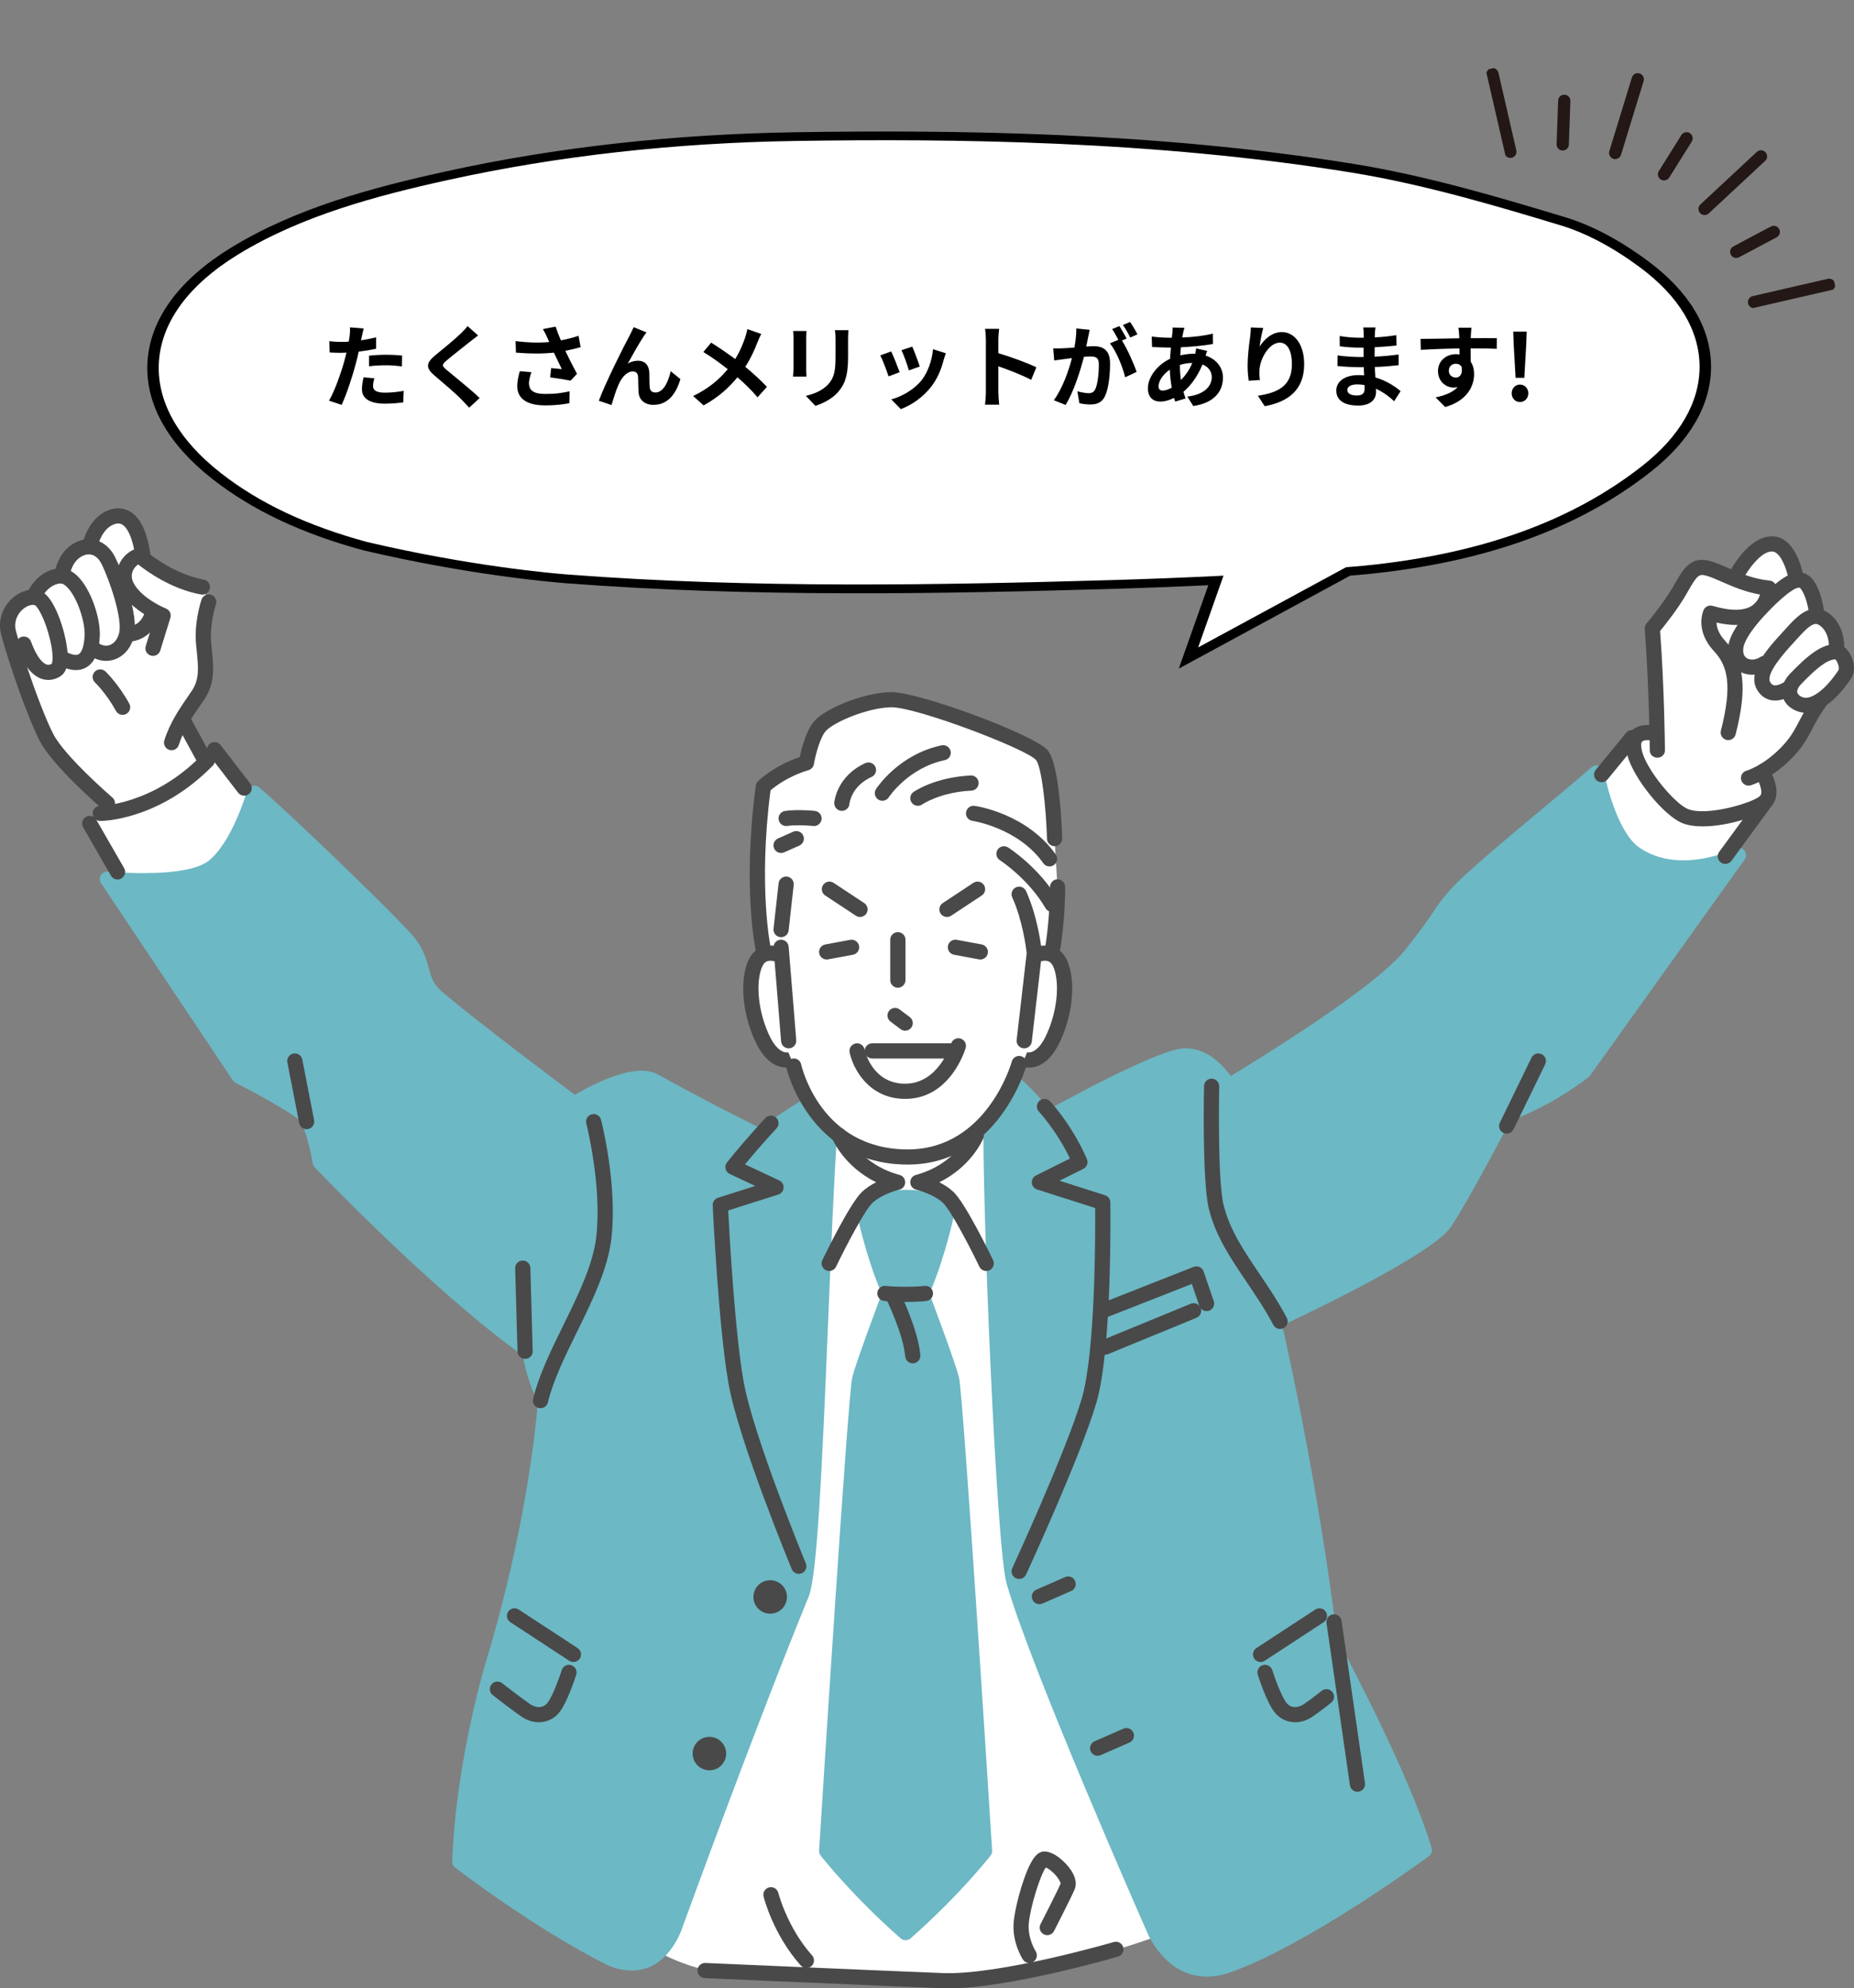
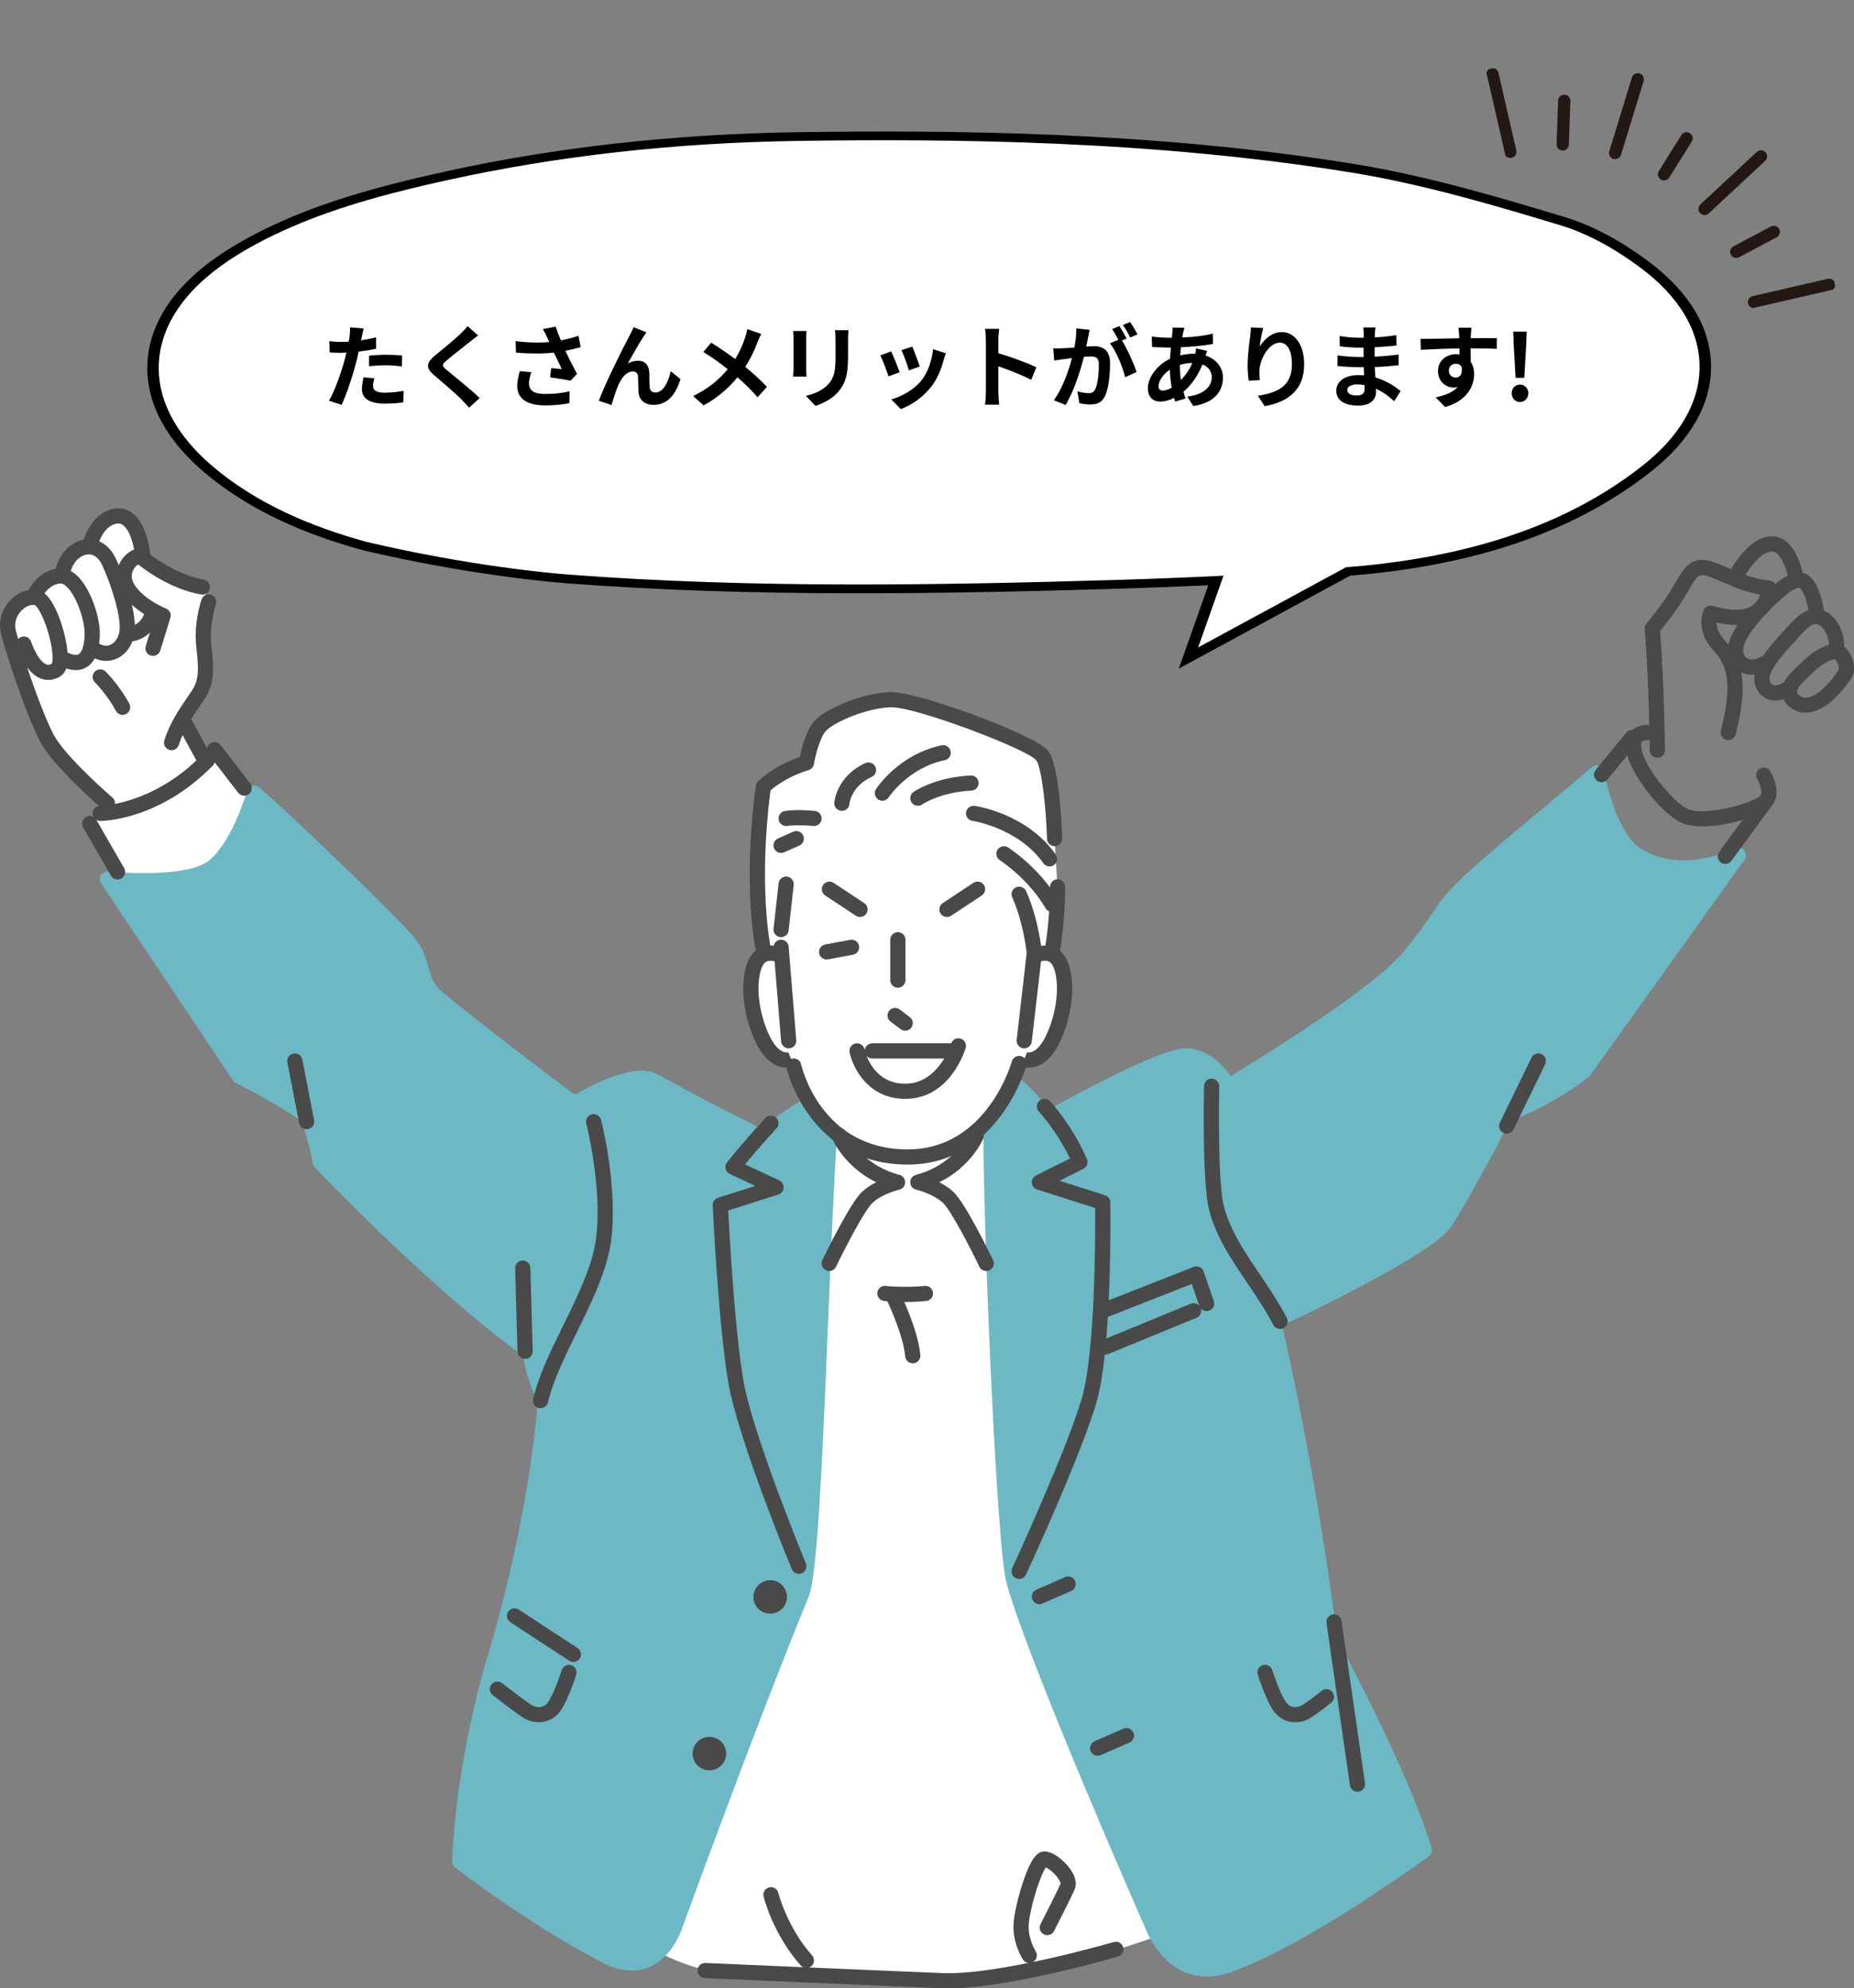
<svg xmlns="http://www.w3.org/2000/svg" width="372" height="399" viewBox="0 0 372 399" fill="none">
  <rect x="0" y="0" width="372" height="399" fill="#808080" stroke="none" />
  <g clip-path="url(#clip0_23_3074)">
    <path d="M329.988 53.093C325.225 49.554 319.54 46.186 313.461 44.347C299.776 40.215 285.854 36.093 271.538 33.771C234.759 27.81 197.323 26.855 159.861 27.408C136.123 27.76 112.648 30.203 89.739 35.249C74.448 38.617 59.553 42.708 46.947 50.459C26.604 62.965 25.235 81.271 43.499 95.566C51.882 102.12 62.04 106.553 73.225 109.599C91.581 113.912 107.253 115.681 113.793 116.184C150.058 118.968 186.402 118.365 222.732 117.32C229.799 117.119 236.878 116.847 243.944 116.506L238.444 132.057L270.485 114.686C271.603 114.585 272.722 114.505 273.827 114.394C295.276 112.273 314.803 106.262 330.291 94.128C346.121 81.723 346.173 65.186 329.949 53.103L329.988 53.093Z" fill="white" />
    <path d="M236.523 134.168L242.444 117.44C235.97 117.742 229.365 117.993 222.798 118.184C189.652 119.139 151.163 119.923 113.701 117.048C110.569 116.807 93.844 115.359 72.909 110.433C60.514 107.066 50.645 102.401 42.697 96.179C33.473 88.971 28.946 80.687 29.617 72.243C30.275 63.829 36.026 56.058 46.236 49.775C59.277 41.753 74.712 37.641 89.436 34.404C111.49 29.549 135.175 26.905 159.835 26.533C190.784 26.071 231.47 26.382 271.761 32.917C286.71 35.339 301.763 39.883 313.869 43.532C319.356 45.181 325.041 48.187 330.778 52.469C338.936 58.551 343.278 65.819 343.318 73.49C343.357 81.12 339.147 88.468 331.146 94.731C316.54 106.181 297.842 112.886 273.998 115.249C273.354 115.309 272.709 115.369 272.051 115.42C271.669 115.45 271.301 115.48 270.919 115.51L236.523 134.168ZM245.484 115.54L240.405 129.916L270.077 113.831L270.367 113.801C270.854 113.761 271.327 113.721 271.814 113.681C272.446 113.63 273.077 113.58 273.696 113.52C297.013 111.208 315.264 104.663 329.488 93.515C337.067 87.584 341.055 80.657 341.015 73.5C340.976 66.312 336.883 59.476 329.172 53.736C323.646 49.624 318.211 46.739 313.014 45.181C300.987 41.552 286.025 37.038 271.275 34.646C231.233 28.131 190.705 27.83 159.887 28.282C135.425 28.644 111.937 31.278 90.068 36.083C75.567 39.27 60.408 43.301 47.671 51.132C37.973 57.093 32.525 64.432 31.907 72.334C31.288 80.275 35.578 88.096 44.328 94.942C52.039 100.974 61.619 105.488 73.62 108.755C94.305 113.62 110.819 115.048 113.924 115.289C151.242 118.154 189.639 117.37 222.706 116.415C229.799 116.214 236.931 115.932 243.892 115.601L245.484 115.52V115.54Z" fill="black" />
    <path d="M74.046 73.503V71.368C75.05 71.276 76.346 71.185 77.514 71.185C78.536 71.185 79.632 71.24 80.69 71.349L80.635 73.521C79.741 73.412 78.628 73.302 77.532 73.302C76.273 73.302 75.178 73.357 74.046 73.503ZM75.47 67.699V69.98C74.393 70.218 73.17 70.418 71.966 70.564C71.801 71.349 71.619 72.152 71.418 72.882C70.761 75.419 69.538 79.125 68.552 81.242L66.015 80.402C67.092 78.595 68.461 74.799 69.136 72.262C69.264 71.787 69.392 71.276 69.52 70.765C69.1 70.783 68.698 70.802 68.333 70.802C67.457 70.802 66.782 70.765 66.143 70.729L66.088 68.465C67.019 68.575 67.621 68.611 68.37 68.611C68.899 68.611 69.428 68.593 69.976 68.557C70.049 68.155 70.104 67.808 70.14 67.516C70.231 66.841 70.25 66.111 70.213 65.691L72.969 65.91C72.842 66.403 72.677 67.206 72.586 67.608L72.44 68.301C73.462 68.137 74.484 67.936 75.47 67.699ZM72.933 75.712L75.105 75.912C74.959 76.423 74.849 77.026 74.849 77.427C74.849 78.212 75.306 78.796 77.24 78.796C78.445 78.796 79.704 78.668 81 78.431L80.909 80.749C79.887 80.877 78.664 81.005 77.222 81.005C74.174 81.005 72.623 79.946 72.623 78.121C72.623 77.299 72.787 76.423 72.933 75.712ZM93.814 65.436L95.931 67.316C95.365 67.735 94.763 68.21 94.343 68.538C93.175 69.487 90.784 71.331 89.579 72.371C88.612 73.193 88.63 73.394 89.615 74.233C90.966 75.383 94.452 78.139 96.241 79.873L94.142 81.808C93.631 81.242 93.065 80.676 92.554 80.129C91.569 79.088 88.812 76.734 87.151 75.328C85.363 73.813 85.509 72.809 87.316 71.313C88.721 70.163 91.203 68.155 92.426 66.95C92.937 66.458 93.522 65.855 93.814 65.436ZM104.29 74.489L106.627 74.689C106.408 75.273 106.134 76.314 106.134 76.843C106.134 78.157 106.809 79.052 109.365 79.052C111.883 79.052 112.96 78.796 114.293 78.522L114.238 80.913C113.234 81.096 111.719 81.352 109.365 81.352C105.732 81.352 103.779 79.983 103.779 77.464C103.779 76.661 103.998 75.529 104.29 74.489ZM116.081 67.388L116.501 69.67C115.589 69.926 114.53 70.181 113.435 70.4C114.128 71.86 114.986 73.576 115.771 75.018L114.493 76.387C113.508 76.186 111.719 75.894 110.387 75.73L110.587 73.868C111.19 73.923 112.175 74.032 112.723 74.069C112.285 73.156 111.664 71.897 111.135 70.765C108.926 71.002 106.389 71.002 103.524 70.765L103.451 68.447C106.043 68.776 108.288 68.812 110.204 68.63C110.058 68.338 109.93 68.046 109.821 67.772C109.492 67.042 109.31 66.677 108.926 66.038L111.482 65.545C111.792 66.494 112.139 67.352 112.54 68.301C113.8 68.064 114.931 67.772 116.081 67.388ZM129.716 66.695C129.533 66.914 129.333 67.243 129.132 67.534C128.237 68.83 126.869 71.349 125.974 72.937C126.649 72.554 127.343 72.39 128.037 72.39C129.387 72.39 130.209 73.266 130.282 74.762C130.318 75.566 130.263 77.026 130.373 77.774C130.428 78.486 130.921 78.76 131.523 78.76C133.074 78.76 134.06 76.734 134.571 74.489L136.524 76.077C135.593 79.198 133.914 81.242 131.121 81.242C129.15 81.242 128.201 80.037 128.128 78.723C128.055 77.756 128.073 76.277 128.018 75.547C127.964 74.908 127.617 74.543 126.96 74.543C125.719 74.543 124.715 75.785 124.076 77.263C123.583 78.322 122.981 80.329 122.707 81.278L120.152 80.421C121.484 76.807 125.299 69.214 126.248 67.498C126.485 67.005 126.814 66.421 127.142 65.654L129.716 66.695ZM149.958 66.038L152.75 67.023C152.513 67.425 152.166 68.228 152.002 68.648C151.454 70.108 150.633 71.933 149.538 73.612C151.144 74.927 152.659 76.332 153.882 77.628L152.002 79.727C150.724 78.23 149.428 76.971 147.968 75.712C146.362 77.646 144.263 79.672 141.178 81.352L139.079 79.472C142.054 78.03 144.226 76.259 146.015 74.087C144.719 73.065 142.985 71.751 141.124 70.637L142.693 68.757C144.153 69.67 146.033 70.948 147.512 72.043C148.443 70.583 149.027 69.141 149.52 67.717C149.684 67.261 149.866 66.512 149.958 66.038ZM159.139 66.421H161.822C161.785 66.823 161.767 67.224 161.767 67.808V73.978C161.767 74.434 161.785 75.146 161.822 75.566H159.12C159.139 75.219 159.212 74.507 159.212 73.959V67.808C159.212 67.462 159.193 66.823 159.139 66.421ZM167.535 66.257H170.236C170.2 66.768 170.163 67.352 170.163 68.082V71.696C170.163 75.62 169.396 77.299 168.046 78.796C166.841 80.129 164.943 81.023 163.61 81.443L161.694 79.435C163.519 79.015 165.052 78.322 166.166 77.135C167.407 75.766 167.644 74.397 167.644 71.55V68.082C167.644 67.352 167.608 66.768 167.535 66.257ZM183.049 69.561C183.396 70.345 184.29 72.718 184.546 73.558L182.356 74.324C182.137 73.43 181.333 71.222 180.877 70.272L183.049 69.561ZM187.211 70.072L189.784 70.893C189.565 71.477 189.456 71.86 189.346 72.225C188.872 74.069 188.105 75.967 186.864 77.573C185.166 79.764 182.885 81.297 180.749 82.1L178.833 80.147C180.841 79.618 183.378 78.23 184.893 76.332C186.134 74.781 187.01 72.353 187.211 70.072ZM178.815 70.528C179.271 71.459 180.147 73.667 180.512 74.689L178.285 75.529C177.975 74.543 177.062 72.116 176.624 71.313L178.815 70.528ZM207.945 73.704L206.905 76.223C205.025 75.237 202.287 74.178 200.316 73.503V78.668C200.316 79.198 200.407 80.475 200.48 81.206H197.633C197.742 80.494 197.815 79.398 197.815 78.668V68.192C197.815 67.534 197.761 66.622 197.633 65.983H200.48C200.407 66.622 200.316 67.425 200.316 68.192V70.875C202.762 71.587 206.266 72.882 207.945 73.704ZM228.224 67.096L226.782 67.735C226.398 66.969 225.814 65.892 225.303 65.216L226.745 64.614C227.238 65.308 227.913 66.458 228.224 67.096ZM215.958 65.91L218.641 66.184C218.532 66.658 218.422 67.224 218.331 67.68C218.221 68.228 218.075 68.885 217.948 69.542C218.55 69.506 219.098 69.469 219.463 69.469C221.379 69.469 222.73 70.327 222.73 72.919C222.73 75.055 222.474 77.938 221.708 79.508C221.105 80.767 220.12 81.169 218.733 81.169C218.057 81.169 217.181 81.059 216.579 80.913L216.177 78.522C216.871 78.723 217.929 78.906 218.404 78.906C219.006 78.906 219.463 78.723 219.755 78.121C220.247 77.117 220.485 74.963 220.485 73.174C220.485 71.733 219.864 71.532 218.733 71.532C218.44 71.532 218.002 71.568 217.491 71.605C216.78 74.343 215.465 78.595 213.804 81.26L211.45 80.311C213.202 77.938 214.443 74.324 215.082 71.86C214.443 71.933 213.877 72.006 213.531 72.061C213.02 72.116 212.089 72.244 211.523 72.335L211.322 69.889C211.979 69.944 212.581 69.907 213.239 69.889C213.804 69.871 214.662 69.816 215.575 69.743C215.83 68.356 215.976 67.042 215.958 65.91ZM226.052 67.936L225.121 68.338C226.179 69.999 227.53 73.047 228.059 74.635L225.76 75.712C225.285 73.704 224.007 70.51 222.712 68.903L224.391 68.192C224.026 67.498 223.569 66.622 223.15 66.038L224.592 65.436C225.048 66.111 225.687 67.261 226.052 67.936ZM236.748 73.229V73.266C236.748 74.379 236.821 75.365 236.948 76.259C237.824 75.383 238.628 74.288 239.23 72.828C238.281 72.846 237.441 73.01 236.748 73.229ZM233.298 78.376C233.809 78.376 234.43 78.176 235.105 77.792C234.904 76.661 234.758 75.419 234.722 74.178C233.371 75.091 232.458 76.478 232.458 77.5C232.458 78.066 232.714 78.376 233.298 78.376ZM239.996 69.907L242.223 70.418C242.132 70.619 242.004 71.002 241.895 71.349C243.994 72.043 245.381 73.667 245.381 75.785C245.381 78.322 243.866 80.822 239.431 81.479L238.226 79.581C241.712 79.198 243.136 77.445 243.136 75.675C243.136 74.58 242.497 73.612 241.274 73.138C240.27 75.602 238.828 77.482 237.459 78.614C237.587 79.088 237.733 79.526 237.879 79.964L235.798 80.585C235.725 80.366 235.634 80.11 235.561 79.855C234.685 80.293 233.718 80.585 232.769 80.585C231.436 80.585 230.323 79.782 230.323 77.938C230.323 75.638 232.239 73.193 234.758 72.006C234.813 71.24 234.868 70.473 234.941 69.743H234.357C233.407 69.743 232.002 69.67 231.162 69.633L231.089 67.534C231.728 67.626 233.316 67.772 234.43 67.772H235.123L235.233 66.804C235.269 66.476 235.306 66.038 235.287 65.728L237.66 65.782C237.532 66.147 237.459 66.476 237.405 66.75C237.332 67.042 237.277 67.37 237.222 67.717C239.412 67.644 241.365 67.425 243.355 66.95L243.373 69.031C241.603 69.36 239.175 69.579 236.948 69.688C236.894 70.218 236.839 70.765 236.821 71.313C237.678 71.112 238.628 70.984 239.522 70.984H239.832C239.905 70.619 239.978 70.163 239.996 69.907ZM250.984 65.709L253.467 65.819C253.211 66.713 252.846 68.557 252.737 69.561C253.594 68.173 255.164 66.64 257.208 66.64C259.727 66.64 261.68 69.104 261.68 73.083C261.68 78.194 258.541 80.64 253.759 81.516L252.39 79.417C256.405 78.796 259.216 77.482 259.216 73.102C259.216 70.309 258.285 68.757 256.789 68.757C254.653 68.757 252.791 71.97 252.7 74.343C252.682 74.835 252.682 75.419 252.791 76.259L250.546 76.405C250.455 75.712 250.327 74.598 250.327 73.394C250.327 71.714 250.565 69.469 250.838 67.608C250.93 66.95 250.966 66.22 250.984 65.709ZM273.8 78.03C273.8 77.829 273.8 77.573 273.782 77.263C273.307 77.19 272.814 77.135 272.303 77.135C271.025 77.135 270.332 77.628 270.332 78.249C270.332 78.924 270.971 79.362 272.212 79.362C273.179 79.362 273.8 79.07 273.8 78.03ZM281.028 78.486L279.732 80.512C278.764 79.599 277.523 78.668 276.081 78.011C276.1 78.249 276.1 78.468 276.1 78.65C276.1 80.202 274.931 81.388 272.54 81.388C269.657 81.388 268.123 80.293 268.123 78.376C268.123 76.551 269.803 75.273 272.595 75.273C272.978 75.273 273.344 75.292 273.709 75.328C273.672 74.781 273.654 74.215 273.636 73.686H272.705C271.646 73.686 269.565 73.594 268.361 73.448L268.379 71.313C269.419 71.513 271.774 71.641 272.741 71.641H273.599V69.761H272.741C271.591 69.761 269.857 69.652 268.817 69.487L268.799 67.425C269.93 67.644 271.61 67.772 272.723 67.772H273.617V66.95C273.617 66.622 273.599 66.056 273.526 65.709H275.99C275.935 66.074 275.881 66.531 275.862 66.987L275.844 67.699C277.25 67.644 278.582 67.498 280.152 67.261L280.206 69.341C279.02 69.451 277.56 69.597 275.826 69.688L275.808 71.568C277.633 71.495 279.148 71.331 280.626 71.148V73.284C279.002 73.466 277.596 73.594 275.844 73.649C275.881 74.324 275.917 75.055 275.972 75.748C278.253 76.405 279.987 77.61 281.028 78.486ZM290.701 74.416C290.701 75.255 291.377 75.766 292.089 75.766C292.837 75.766 293.512 75.201 293.275 73.631C293.02 73.193 292.6 72.992 292.089 72.992C291.395 72.992 290.701 73.466 290.701 74.416ZM300.339 67.863L300.32 69.999C299.225 69.944 297.528 69.907 295.082 69.907C295.1 70.82 295.1 71.806 295.1 72.59C295.557 73.266 295.776 74.142 295.776 75.091C295.776 77.445 294.388 80.439 289.971 81.68L288.055 79.745C289.88 79.362 291.468 78.76 292.472 77.683C292.216 77.738 291.943 77.774 291.651 77.774C290.245 77.774 288.529 76.661 288.529 74.452C288.529 72.408 290.172 71.076 292.143 71.076C292.399 71.076 292.636 71.094 292.855 71.13L292.837 69.926C290.099 69.962 287.307 70.072 285.08 70.199L285.025 68.009C287.088 68.009 290.373 67.918 292.801 67.881C292.801 67.662 292.801 67.462 292.782 67.334C292.746 66.75 292.691 66.056 292.618 65.764H295.246C295.192 66.056 295.137 67.023 295.119 67.316C295.119 67.462 295.1 67.644 295.1 67.863C296.926 67.863 299.39 67.845 300.339 67.863ZM304.099 75.821L303.715 69.086L303.624 66.549H306.325L306.234 69.086L305.851 75.821H304.099ZM304.975 80.676C304.026 80.676 303.314 79.91 303.314 78.924C303.314 77.938 304.026 77.172 304.975 77.172C305.924 77.172 306.654 77.938 306.654 78.924C306.654 79.91 305.924 80.676 304.975 80.676Z" fill="black" />
  </g>
  <g clip-path="url(#clip1_23_3074)">
    <path d="M367.01 57.151L351.945 60.619" stroke="#231815" stroke-width="2.46" stroke-linecap="round" stroke-linejoin="round" />
    <path d="M353.335 31.385C349.564 34.894 345.795 38.411 342.023 41.92" stroke="#231815" stroke-width="2.46" stroke-linecap="round" stroke-linejoin="round" />
    <path d="M328.612 15.914C327.105 20.84 325.59 25.768 324.082 30.694" stroke="#231815" stroke-width="2.46" stroke-linecap="round" stroke-linejoin="round" />
    <path d="M299.46 14.881L303.046 30.459" stroke="#231815" stroke-width="2.46" stroke-linecap="round" stroke-linejoin="round" />
    <path d="M355.899 46.536C353.392 47.865 350.885 49.195 348.372 50.533" stroke="#231815" stroke-width="2.46" stroke-linecap="round" stroke-linejoin="round" />
    <path d="M338.403 27.757C336.897 30.165 335.39 32.572 333.884 34.979" stroke="#231815" stroke-width="2.46" stroke-linecap="round" stroke-linejoin="round" />
    <path d="M313.865 20.232C313.76 23.151 313.661 26.061 313.556 28.979" stroke="#231815" stroke-width="2.46" stroke-linecap="round" stroke-linejoin="round" />
  </g>
  <g clip-path="url(#clip2_23_3074)">
    <path d="M51.407 161.194L43.047 150.437L41.626 152.553L36.798 143.925C36.798 143.925 41.04 139.062 41.118 135.934C41.195 132.806 40.228 127.436 41.88 120.803L40.609 117.804C40.609 117.804 33.495 116.052 28.668 112.069C28.668 112.069 29.176 104.669 23.586 103.526C17.996 102.383 17.996 109.583 17.996 109.583C17.996 109.583 14.714 109.362 11.955 115.564C11.955 115.564 8.722 116.071 6.817 119.621C6.817 119.621 2.212 119.875 1.53 124.945C0.846 130.014 7.93 146.589 10.287 149.543C12.643 152.497 23.332 162.835 23.332 162.835L20.114 163.223L17.996 165.251L26.445 178.433C26.445 178.433 36.416 179.194 41.88 176.152C47.342 173.111 51.408 161.195 51.408 161.195L51.407 161.194Z" fill="white" />
    <path d="M161.804 153.082C161.804 153.082 162.389 145.317 168.369 143.18C174.351 141.044 178.95 138.997 190.053 143.18C201.157 147.362 207.861 149.66 209.796 153.082C211.73 156.505 211.604 168.293 211.604 168.293L212.197 178.432L211.096 191.023C211.096 191.023 214.213 193.136 213.607 200.107C213.002 207.078 210.714 212.105 205.506 212.57L199.807 222.795L209.698 312.535L234.216 387.826C234.216 387.826 208.427 397.502 192.167 397.48C175.906 397.458 142.342 395.468 142.342 395.468C142.342 395.468 132.966 393.784 126.742 387.826C120.517 381.868 155.326 312.916 155.326 312.916L163.964 223.556C163.964 223.556 159.533 219.593 158.756 212.571C158.756 212.571 153.192 213.289 151.337 203.783C149.482 194.276 153.166 191.269 153.166 191.269C153.166 191.269 150.244 176.065 153.166 157.856C153.166 157.856 156.214 154.35 161.804 153.082Z" fill="white" />
-     <path d="M348.239 116.268C348.239 116.268 350.036 110.76 354.926 109.148C359.816 107.536 360.367 116.402 360.367 116.402C360.367 116.402 363.761 115.924 364.773 123.727C364.773 123.727 368.899 125.122 368.508 130.778C368.508 130.778 370.924 132.051 370.451 134.497C369.979 136.942 364.617 141.549 364.617 141.549C364.617 141.549 359.838 151.68 353.518 154.915C353.518 154.915 355.762 157.097 354.697 160.116C353.634 163.136 344.657 173.783 344.657 173.783C344.657 173.783 333.732 176.571 326.871 171.839C320.011 167.107 321.366 155.446 321.366 155.446L327.763 148.518C327.763 148.518 329.128 147.004 332.488 147.001L331.529 126.126C331.529 126.126 338.819 114.567 340.975 113.925C343.131 113.282 348.239 116.268 348.239 116.268Z" fill="white" />
    <path d="M349.961 170.626C349.504 170.095 348.74 169.946 348.114 170.262C348.067 170.287 343.343 172.65 337.754 172.65C334.382 172.65 331.413 171.786 328.928 170.081C324.856 167.288 322.437 158.135 321.848 154.844C321.753 154.304 321.372 153.857 320.853 153.675C320.335 153.492 319.758 153.605 319.344 153.966C316.58 156.378 312.944 159.413 309.094 162.624C301.595 168.879 293.842 175.348 291.091 178.435C289.069 180.704 288.468 181.623 287.635 182.896C286.757 184.238 285.555 186.075 281.891 190.667C275.854 198.232 252.624 212.489 246.943 215.917C245.454 213.834 242.089 210.085 237.425 210.377C232.368 210.691 215.44 219.864 210.492 222.599C207.232 218.433 204.664 216.391 204.549 216.299C204.222 216.042 203.803 215.93 203.389 215.987C202.976 216.046 202.606 216.27 202.362 216.609L197.659 223.179C197.485 223.423 197.387 223.711 197.376 224.011C196.906 237.606 199.85 310.384 201.971 317.771C206.87 334.833 228.884 384.834 230.012 387.392C230.309 388.147 233.835 396.649 242.162 396.649C243.607 396.649 245.119 396.382 246.655 395.854C261.944 390.6 285.695 373.225 286.698 372.488C287.218 372.107 287.44 371.44 287.255 370.824C282.716 355.784 269.867 331.78 268.302 328.879C264.58 298.706 258.629 271.899 257.274 265.985C263.408 263.106 287.567 251.531 291.129 246.199C294.52 241.124 301.542 227.772 303.048 224.892C311.808 221.705 318.484 216.348 318.769 216.117C318.876 216.031 318.971 215.931 319.05 215.82L350.048 172.502C350.456 171.931 350.421 171.156 349.963 170.625L349.961 170.626Z" fill="#6CB8C4" />
    <path d="M167.631 227.759L163.058 221.168C162.608 220.521 161.738 220.323 161.051 220.712C160.919 220.786 157.889 222.514 152.51 226.35C149.786 225.005 140.693 220.471 132.061 215.637C131.136 215.119 130.005 214.856 128.699 214.856C124.004 214.856 117.683 218.311 115.345 219.692C111.63 216.916 96.317 205.425 88.753 199.069C86.926 197.534 86.515 196.049 85.995 194.17C85.458 192.226 84.848 190.024 82.654 187.561C78.581 182.99 60.204 165.157 52.029 158.02C51.636 157.676 51.093 157.557 50.592 157.706C50.092 157.854 49.7 158.247 49.558 158.75C49.53 158.85 46.66 168.814 41.927 172.692C39.941 174.319 35.264 175.215 28.756 175.215C24.885 175.215 21.743 174.893 21.712 174.89C21.124 174.825 20.554 175.112 20.249 175.617C19.943 176.122 19.958 176.757 20.285 177.247L46.709 216.794C46.855 217.014 47.058 217.192 47.295 217.31C47.387 217.356 56.303 221.822 60.429 225.002C62.231 229.636 62.721 233.341 62.725 233.378C62.766 233.698 62.908 233.996 63.13 234.232C63.364 234.479 86.528 258.847 104.948 272.06C105.539 276.293 107.306 280.137 107.913 281.366C107.674 284.548 105.806 306.073 97.503 333.452C97.443 333.647 91.507 353.128 90.725 373.541C90.706 374.03 90.924 374.467 91.311 374.768C91.465 374.888 106.923 386.79 121.464 394.129C123.319 395.066 125.122 395.419 126.82 395.419H126.821C134.02 395.419 136.73 387.423 136.967 386.664C137.471 385.274 151.794 345.915 162.234 320.463C163.958 316.258 164.924 295.478 166.2 264.256C166.758 250.624 167.284 237.749 167.897 228.73C167.921 228.386 167.827 228.044 167.63 227.761L167.631 227.759Z" fill="#6CB8C4" />
-     <path d="M199.066 371.336C198.476 361.981 193.274 279.838 192.418 276.422C191.649 273.358 187.507 262.306 186.487 259.599C189.66 252.303 191.426 243.833 191.501 243.467C191.545 243.25 191.543 243.026 191.491 242.812C191.332 242.136 190.107 238.766 181.622 238.766C173.137 238.766 172.027 242.206 171.906 242.896C171.873 243.085 171.876 243.279 171.915 243.467C171.99 243.833 173.755 252.303 176.928 259.599C175.908 262.306 171.766 273.358 170.998 276.422C170.142 279.838 164.939 361.981 164.349 371.336C164.326 371.706 164.439 372.072 164.666 372.364C164.917 372.687 170.923 380.353 180.699 388.965C180.987 389.22 181.347 389.346 181.708 389.346C182.068 389.346 182.429 389.219 182.716 388.965C192.492 380.353 198.498 372.686 198.749 372.364C198.976 372.072 199.089 371.706 199.066 371.336Z" fill="#6CB8C4" />
    <path d="M158.245 210.373C157.458 210.373 156.792 209.77 156.727 208.974L155.202 190.215C155.135 189.378 155.76 188.644 156.599 188.576C157.439 188.51 158.174 189.133 158.242 189.97L159.766 208.729C159.834 209.566 159.208 210.3 158.369 210.367C158.327 210.371 158.286 210.373 158.244 210.373H158.245Z" fill="#494949" />
    <path d="M182.13 233.695C162.335 233.695 157.818 214.446 157.774 214.252C157.592 213.431 158.11 212.619 158.932 212.437C159.753 212.254 160.568 212.772 160.75 213.592C160.915 214.319 164.825 230.654 182.129 230.654C198.055 230.654 202.968 213.196 203.016 213.018C203.235 212.207 204.072 211.73 204.886 211.946C205.698 212.166 206.179 213.001 205.96 213.812C205.906 214.011 200.362 233.695 182.129 233.695H182.13Z" fill="#494949" />
    <path d="M205.508 210.373C205.449 210.373 205.391 210.37 205.332 210.362C204.495 210.267 203.895 209.511 203.991 208.677L206.004 191.228C205.89 190.236 205.178 184.653 203.1 180.071C202.753 179.305 203.094 178.404 203.861 178.058C204.628 177.712 205.531 178.051 205.879 178.817C208.368 184.306 209.029 190.809 209.056 191.084C209.067 191.191 209.065 191.299 209.054 191.406L207.022 209.025C206.932 209.8 206.273 210.372 205.509 210.372L205.508 210.373Z" fill="#494949" />
    <path d="M156.725 188.065C156.668 188.065 156.612 188.062 156.555 188.056C155.718 187.963 155.115 187.211 155.208 186.376L156.224 177.25C156.317 176.415 157.07 175.811 157.907 175.906C158.744 175.999 159.347 176.751 159.254 177.586L158.238 186.712C158.152 187.49 157.492 188.065 156.726 188.065H156.725Z" fill="#494949" />
    <path d="M180.153 198.205C179.312 198.205 178.624 197.525 178.624 196.684V188.572C178.624 187.732 179.312 187.052 180.153 187.052C180.994 187.052 181.681 187.732 181.681 188.572V196.684C181.681 197.525 180.994 198.205 180.153 198.205Z" fill="#494949" />
    <path d="M181.621 206.831C181.302 206.831 180.979 206.732 180.705 206.525L178.673 204.997C178 204.491 177.866 203.538 178.372 202.866C178.879 202.196 179.835 202.062 180.507 202.567L182.539 204.095C183.212 204.601 183.346 205.554 182.84 206.226C182.54 206.622 182.083 206.831 181.621 206.831Z" fill="#494949" />
    <path d="M191.785 212.414H175.016C174.175 212.414 173.492 211.73 173.492 210.889C173.492 210.049 174.175 209.364 175.016 209.364H191.785C192.626 209.364 193.309 210.049 193.309 210.889C193.309 211.73 192.626 212.414 191.785 212.414Z" fill="#494949" />
    <path d="M181.622 220.514C174.307 220.514 171.13 214.41 170.474 211.184C170.306 210.36 170.838 209.558 171.664 209.389C172.487 209.223 173.291 209.753 173.461 210.574C173.525 210.874 175.004 217.471 181.623 217.471C188.242 217.471 190.734 209.765 190.832 209.437C191.07 208.633 191.918 208.172 192.724 208.408C193.531 208.645 193.994 209.486 193.758 210.292C193.636 210.709 190.667 220.513 181.623 220.513L181.622 220.514Z" fill="#494949" />
    <path d="M108.448 282.582C108.329 282.582 108.208 282.568 108.087 282.539C107.269 282.341 106.767 281.518 106.966 280.703C108.137 275.892 110.634 270.812 113.048 265.902C115.965 259.963 118.983 253.821 119.638 248.224C120.826 238.055 117.674 225.58 117.643 225.455C117.434 224.642 117.926 223.813 118.742 223.605C119.557 223.399 120.388 223.887 120.596 224.701C120.732 225.232 123.922 237.838 122.667 248.576C121.952 254.691 118.817 261.071 115.786 267.241C113.336 272.226 111.024 276.934 109.93 281.421C109.761 282.117 109.138 282.583 108.45 282.583L108.448 282.582Z" fill="#494949" />
    <path d="M105.362 272.679C104.54 272.679 103.862 272.053 103.839 271.228L103.366 254.51C103.343 253.671 104.006 252.978 104.847 252.954C105.682 252.931 106.391 253.594 106.414 254.435L106.885 271.139C106.909 271.979 106.246 272.677 105.404 272.677H105.361L105.362 272.679Z" fill="#494949" />
    <path d="M61.525 226.598C60.81 226.598 60.171 226.093 60.03 225.366L57.66 213.199C57.5 212.374 58.04 211.576 58.866 211.415C59.691 211.257 60.493 211.794 60.654 212.618L63.024 224.786C63.185 225.61 62.644 226.409 61.818 226.57C61.72 226.588 61.622 226.598 61.525 226.598Z" fill="#494949" />
    <path d="M160.28 315.825C159.681 315.825 159.114 315.471 158.871 314.885C158.436 313.836 148.204 289.082 146.183 277.679C144.174 266.343 143.051 242.872 143.004 241.879C142.971 241.191 143.407 240.567 144.064 240.358L151.541 237.984L146.418 235.579C145.997 235.381 145.689 235.002 145.583 234.549C145.477 234.097 145.583 233.621 145.873 233.257C149.301 228.951 153.531 224.402 153.573 224.358C154.145 223.742 155.111 223.707 155.727 224.279C156.344 224.851 156.38 225.814 155.806 226.429C155.77 226.469 152.538 229.944 149.475 233.652L156.356 236.882C156.923 237.148 157.268 237.735 157.227 238.359C157.186 238.984 156.767 239.519 156.169 239.708L146.108 242.902C146.366 247.869 147.461 267.421 149.185 277.15C151.149 288.229 161.583 313.469 161.688 313.723C162.01 314.499 161.64 315.389 160.862 315.709C160.671 315.788 160.474 315.825 160.28 315.825Z" fill="#494949" />
    <path d="M172.559 184.009C172.27 184.009 171.977 183.927 171.719 183.755L165.581 179.7C164.879 179.236 164.688 178.293 165.152 177.592C165.617 176.892 166.564 176.7 167.265 177.164L173.402 181.22C174.104 181.683 174.296 182.627 173.831 183.327C173.538 183.769 173.053 184.009 172.559 184.009Z" fill="#494949" />
    <path d="M165.867 192.544C165.147 192.544 164.507 192.033 164.37 191.301C164.216 190.475 164.762 189.681 165.59 189.526L170.59 188.597C171.417 188.442 172.213 188.987 172.368 189.813C172.522 190.639 171.977 191.433 171.148 191.588L166.147 192.517C166.054 192.534 165.96 192.544 165.867 192.544Z" fill="#494949" />
    <path d="M190.008 184.009C189.513 184.009 189.028 183.77 188.735 183.327C188.271 182.627 188.462 181.683 189.164 181.22L195.302 177.164C196.004 176.7 196.949 176.892 197.414 177.592C197.88 178.293 197.687 179.236 196.985 179.7L190.848 183.755C190.589 183.927 190.297 184.009 190.008 184.009Z" fill="#494949" />
-     <path d="M196.699 192.544C196.607 192.544 196.513 192.534 196.419 192.517L191.419 191.588C190.592 191.434 190.045 190.639 190.2 189.813C190.353 188.988 191.148 188.445 191.977 188.596L196.978 189.526C197.805 189.68 198.351 190.474 198.197 191.3C198.061 192.031 197.42 192.544 196.7 192.544H196.699Z" fill="#494949" />
    <path d="M157.823 214.233C156.275 214.233 153.826 213.494 151.827 209.536C149.119 204.173 148.351 197.444 149.96 193.172C150.681 191.259 151.894 190.436 152.783 190.082C154.885 189.249 156.989 190.217 157.222 190.331C157.978 190.699 158.293 191.61 157.924 192.364C157.557 193.116 156.65 193.428 155.895 193.069C155.584 192.924 154.624 192.616 153.9 192.912C153.436 193.1 153.08 193.536 152.815 194.24C151.525 197.665 152.271 203.651 154.551 208.165C155.984 211.001 157.529 211.37 158.217 211.145L158.17 211.163L159.343 213.971C159.279 213.997 158.693 214.23 157.824 214.23L157.823 214.233Z" fill="#494949" />
    <path d="M206.437 214.233C205.569 214.233 204.983 214 204.918 213.974L206.092 211.166L206.044 211.148C206.732 211.373 208.278 211.004 209.711 208.168C211.991 203.654 212.737 197.668 211.447 194.243C211.179 193.532 210.821 193.096 210.351 192.91C209.494 192.568 208.387 193.061 208.376 193.066C207.619 193.437 206.706 193.121 206.337 192.366C205.968 191.611 206.283 190.7 207.039 190.333C207.272 190.219 209.377 189.251 211.478 190.084C212.368 190.437 213.58 191.26 214.301 193.174C215.91 197.446 215.143 204.175 212.433 209.538C210.435 213.495 207.986 214.234 206.437 214.235V214.233Z" fill="#494949" />
    <path d="M157.737 165.757C156.99 165.757 156.338 165.21 156.229 164.452C156.11 163.62 156.689 162.85 157.523 162.731C160.052 162.371 163.349 162.71 163.488 162.723C164.325 162.812 164.932 163.56 164.845 164.395C164.757 165.23 164.007 165.845 163.17 165.748C163.139 165.745 160.106 165.436 157.955 165.741C157.881 165.751 157.809 165.757 157.737 165.757Z" fill="#494949" />
    <path d="M156.723 171.166C156.139 171.166 155.582 170.829 155.33 170.263C154.988 169.495 155.334 168.595 156.104 168.255L159.152 166.902C159.923 166.564 160.823 166.906 161.165 167.674C161.506 168.442 161.16 169.341 160.391 169.682L157.342 171.034C157.141 171.124 156.93 171.166 156.723 171.166Z" fill="#494949" />
    <path d="M168.92 162.715C168.881 162.715 168.842 162.714 168.802 162.711C167.963 162.647 167.335 161.916 167.399 161.077C167.416 160.862 167.873 155.76 173.62 153.136C174.386 152.787 175.291 153.122 175.641 153.886C175.991 154.649 175.655 155.552 174.888 155.902C170.756 157.789 170.441 161.276 170.439 161.312C170.378 162.109 169.709 162.716 168.92 162.716V162.715Z" fill="#494949" />
    <path d="M177.047 160.687C176.765 160.687 176.478 160.609 176.223 160.444C175.516 159.989 175.311 159.048 175.768 158.342C175.951 158.058 180.36 151.366 188.931 149.566C189.755 149.395 190.562 149.92 190.736 150.741C190.91 151.562 190.382 152.37 189.559 152.543C182.22 154.083 178.368 159.932 178.33 159.991C178.038 160.442 177.548 160.687 177.047 160.687Z" fill="#494949" />
    <path d="M184.167 161.698C183.687 161.698 183.216 161.474 182.92 161.053C182.436 160.369 182.596 159.425 183.28 158.939C183.451 158.818 187.538 155.974 194.76 155.618C195.6 155.565 196.316 156.223 196.358 157.062C196.399 157.901 195.752 158.615 194.911 158.656C188.638 158.966 185.076 161.398 185.042 161.423C184.776 161.609 184.47 161.697 184.168 161.697L184.167 161.698Z" fill="#494949" />
    <path d="M210.589 173.869C210.11 173.869 209.639 173.645 209.342 173.225C204.301 166.106 195.221 164.741 195.13 164.727C194.297 164.608 193.716 163.839 193.833 163.01C193.951 162.179 194.719 161.597 195.553 161.715C195.976 161.774 206.013 163.253 211.832 171.47C212.318 172.156 212.154 173.105 211.467 173.59C211.199 173.778 210.892 173.869 210.589 173.869Z" fill="#494949" />
    <path d="M211.097 182.996C210.572 182.996 210.062 182.724 209.778 182.24C206.312 176.299 200.676 172.652 200.619 172.615C199.911 172.162 199.704 171.222 200.157 170.515C200.61 169.808 201.551 169.601 202.261 170.052C202.516 170.215 208.564 174.113 212.414 180.709C212.836 181.435 212.591 182.367 211.863 182.79C211.622 182.93 211.358 182.997 211.097 182.997V182.996Z" fill="#494949" />
    <path d="M211.097 192.544C211.007 192.544 210.918 192.536 210.827 192.519C209.997 192.372 209.446 191.582 209.594 190.756C210.711 184.502 210.671 178.106 210.671 178.042C210.664 177.203 211.341 176.445 212.183 176.445H212.195C213.031 176.445 213.712 177.182 213.72 178.016C213.722 178.286 213.762 184.729 212.595 191.256C212.463 191.993 211.821 192.543 211.096 192.543L211.097 192.544Z" fill="#494949" />
    <path d="M166.376 255.05C166.155 255.05 165.93 255.001 165.717 254.899C164.958 254.536 164.639 253.628 165.004 252.87C165.562 251.71 170.531 241.463 172.954 239.181C173.799 238.384 174.811 237.744 175.792 237.244C169.311 234.048 167.064 228.683 166.957 228.415C166.641 227.637 167.018 226.751 167.798 226.435C168.576 226.122 169.464 226.494 169.781 227.27C169.893 227.539 172.504 233.611 180.497 235.777C181.171 235.96 181.635 236.575 181.622 237.272C181.609 237.968 181.123 238.568 180.444 238.727C180.411 238.734 176.997 239.556 175.046 241.393C173.531 242.822 169.767 249.999 167.752 254.187C167.489 254.732 166.944 255.05 166.377 255.05H166.376Z" fill="#494949" />
    <path d="M197.884 255.05C197.317 255.05 196.771 254.731 196.51 254.188C194.493 249.998 190.73 242.821 189.215 241.393C187.265 239.556 183.849 238.734 183.816 238.727C183.137 238.567 182.653 237.968 182.64 237.271C182.629 236.576 183.092 235.961 183.764 235.778C191.833 233.593 194.453 227.34 194.478 227.277C194.793 226.497 195.683 226.123 196.463 226.437C197.243 226.753 197.621 227.639 197.304 228.418C197.197 228.684 194.951 234.05 188.47 237.246C189.451 237.747 190.462 238.386 191.307 239.183C193.73 241.466 198.699 251.712 199.258 252.872C199.622 253.629 199.302 254.538 198.544 254.902C198.331 255.004 198.107 255.052 197.885 255.052L197.884 255.05Z" fill="#494949" />
    <path d="M153.164 192.122C152.462 192.122 151.829 191.635 151.675 190.922C151.563 190.4 148.941 177.923 151.654 157.655C151.698 157.328 151.847 157.024 152.08 156.789C152.209 156.658 155.143 153.733 160.475 151.912C160.85 150.117 161.818 146.314 163.582 144.494C165.902 142.098 173.123 139.064 178.609 138.887C184.07 138.705 207.717 147.473 210.249 150.606C212.572 153.479 213.054 165.805 213.127 168.246C213.153 169.086 212.492 169.787 211.649 169.812C210.808 169.817 210.105 169.177 210.08 168.338C209.884 161.796 208.984 153.887 207.877 152.515C206.005 150.307 183.622 141.764 178.708 141.926C173.922 142.08 167.458 144.869 165.774 146.608C164.596 147.825 163.636 151.378 163.308 153.333C163.212 153.903 162.801 154.37 162.246 154.538C158.13 155.782 155.509 157.816 154.605 158.601C152.08 178.03 154.63 190.157 154.655 190.279C154.833 191.101 154.311 191.909 153.487 192.087C153.379 192.11 153.27 192.122 153.164 192.122Z" fill="#494949" />
    <path d="M181.622 261.263C178.815 261.263 177.4 261.067 177.341 261.058C176.508 260.94 175.929 260.169 176.048 259.338C176.166 258.506 176.938 257.935 177.77 258.046C177.805 258.051 179.086 258.222 181.622 258.222C184.159 258.222 185.462 258.048 185.475 258.046C186.307 257.929 187.078 258.51 187.195 259.341C187.314 260.172 186.736 260.94 185.903 261.058C185.845 261.067 184.429 261.263 181.622 261.263Z" fill="#494949" />
    <path d="M183.144 273.58C182.362 273.58 181.696 272.981 181.627 272.189C181.234 267.632 177.747 260.483 177.712 260.412C177.342 259.658 177.654 258.747 178.411 258.377C179.167 258.007 180.08 258.32 180.45 259.073C180.604 259.386 184.223 266.803 184.665 271.927C184.737 272.764 184.116 273.501 183.277 273.573C183.233 273.576 183.189 273.578 183.144 273.578V273.58Z" fill="#494949" />
    <path d="M115.052 333.512C114.766 333.512 114.476 333.431 114.218 333.263L102.403 325.531C101.699 325.071 101.503 324.128 101.964 323.425C102.426 322.722 103.372 322.527 104.076 322.987L115.89 330.719C116.595 331.179 116.791 332.123 116.329 332.825C116.036 333.27 115.549 333.512 115.052 333.512Z" fill="#494949" />
    <path d="M108.11 345.605C106.959 345.605 105.766 345.242 104.673 344.499C102.742 343.184 99.026 340.282 98.869 340.159C98.206 339.642 98.09 338.686 98.609 338.024C99.128 337.363 100.086 337.246 100.749 337.764C100.787 337.794 104.543 340.727 106.392 341.986C107.383 342.66 108.895 342.979 109.9 341.656C110.942 340.282 112.283 336.489 112.711 335.142C112.966 334.342 113.823 333.898 114.626 334.153C115.428 334.407 115.872 335.262 115.618 336.063C115.444 336.608 113.876 341.456 112.331 343.492C111.276 344.884 109.734 345.605 108.11 345.605Z" fill="#494949" />
-     <path d="M252.934 333.512C252.438 333.512 251.951 333.27 251.659 332.825C251.197 332.123 251.393 331.18 252.097 330.719L263.912 322.987C264.615 322.527 265.561 322.722 266.023 323.425C266.484 324.127 266.288 325.07 265.584 325.531L253.769 333.263C253.512 333.431 253.221 333.512 252.934 333.512Z" fill="#494949" />
    <path d="M259.877 345.605C258.253 345.605 256.711 344.884 255.656 343.492C254.111 341.456 252.543 336.609 252.369 336.063C252.114 335.262 252.558 334.407 253.361 334.153C254.164 333.898 255.021 334.342 255.276 335.142C255.704 336.489 257.045 340.282 258.087 341.656C259.091 342.979 260.604 342.66 261.595 341.986C263.43 340.737 265.16 339.321 265.178 339.307C265.829 338.775 266.79 338.869 267.324 339.518C267.859 340.166 267.765 341.126 267.114 341.659C267.039 341.72 265.26 343.174 263.314 344.5C262.222 345.243 261.029 345.606 259.877 345.606V345.605Z" fill="#494949" />
    <path d="M190.287 399C189.861 399 189.447 398.993 189.044 398.977C177.415 398.528 141.77 396.964 141.411 396.948C140.57 396.911 139.917 396.201 139.955 395.362C139.992 394.523 140.703 393.876 141.545 393.91C141.903 393.925 177.541 395.488 189.162 395.937C200.534 396.388 223.249 389.773 223.477 389.707C224.285 389.473 225.132 389.933 225.369 390.739C225.606 391.544 225.143 392.39 224.335 392.626C223.417 392.896 202.416 399.001 190.287 399.001V399Z" fill="#494949" />
    <path d="M161.804 394.922C161.385 394.922 160.967 394.751 160.666 394.413C155.17 388.263 153.288 380.897 153.21 380.587C153.007 379.772 153.504 378.946 154.321 378.743C155.137 378.539 155.965 379.036 156.168 379.851C156.185 379.92 157.962 386.818 162.941 392.39C163.501 393.017 163.446 393.978 162.817 394.537C162.528 394.796 162.164 394.923 161.803 394.923L161.804 394.922Z" fill="#494949" />
    <path d="M206.523 393.909C206.025 393.909 205.538 393.667 205.245 393.22C205.157 393.085 203.073 389.853 203.376 385.864C203.521 383.966 204.289 380.605 205.243 377.727C207.035 372.331 208.376 371.543 209.56 371.543H209.578C211.545 371.543 213.868 373.74 214.894 375.285C216.091 377.089 215.945 378.401 215.612 379.17C214.803 381.038 211.629 387.234 211.494 387.496C211.111 388.243 210.192 388.543 209.443 388.16C208.693 387.777 208.397 386.862 208.781 386.115C208.814 386.052 212.043 379.754 212.813 377.978C212.815 377.877 212.645 377.316 212.017 376.538C211.253 375.591 210.359 374.966 209.855 374.736C208.695 376.282 206.662 382.88 206.417 386.093C206.194 389.016 207.781 391.53 207.797 391.554C208.258 392.256 208.061 393.199 207.357 393.659C207.1 393.828 206.81 393.907 206.523 393.907V393.909Z" fill="#494949" />
    <path d="M204.489 316.844C204.276 316.844 204.057 316.799 203.852 316.704C203.088 316.353 202.753 315.449 203.105 314.686C203.214 314.452 213.948 291.175 217.056 280.631C219.788 271.364 219.783 247.771 219.745 242.414L208.09 238.693C207.5 238.505 207.083 237.978 207.035 237.362C206.988 236.745 207.319 236.16 207.873 235.884L214.688 232.485C211.973 226.839 208.499 223.117 208.462 223.077C207.885 222.466 207.914 221.502 208.528 220.927C209.14 220.351 210.104 220.379 210.682 220.991C210.86 221.179 215.092 225.7 218.085 232.583C218.407 233.325 218.093 234.188 217.368 234.549L212.586 236.935L221.725 239.852C222.348 240.051 222.775 240.625 222.785 241.278C222.803 242.471 223.187 270.62 219.983 281.491C216.812 292.247 206.322 314.997 205.877 315.96C205.62 316.517 205.068 316.845 204.492 316.845L204.489 316.844Z" fill="#494949" />
    <path d="M151.226 321.062C151.56 322.887 153.313 324.094 155.14 323.762C156.968 323.43 158.181 321.681 157.847 319.854C157.513 318.031 155.761 316.823 153.934 317.156C152.106 317.49 150.894 319.237 151.227 321.06L151.226 321.062Z" fill="#494949" />
    <path d="M139.03 352.495C139.364 354.321 141.117 355.527 142.944 355.196C144.772 354.864 145.985 353.115 145.65 351.288C145.316 349.465 143.564 348.257 141.737 348.59C139.909 348.923 138.697 350.67 139.03 352.494V352.495Z" fill="#494949" />
    <path d="M208.555 321.915C207.968 321.915 207.408 321.575 207.159 321.004C206.82 320.235 207.171 319.338 207.942 319L213.71 316.475C214.481 316.136 215.38 316.488 215.718 317.256C216.057 318.025 215.706 318.922 214.935 319.26L209.167 321.785C208.968 321.873 208.76 321.914 208.555 321.914V321.915Z" fill="#494949" />
    <path d="M220.243 352.334C219.655 352.334 219.096 351.994 218.846 351.423C218.508 350.654 218.859 349.757 219.629 349.42L225.397 346.894C226.168 346.556 227.067 346.907 227.405 347.676C227.744 348.445 227.393 349.342 226.622 349.679L220.854 352.205C220.655 352.292 220.447 352.333 220.243 352.333V352.334Z" fill="#494949" />
    <path d="M272.366 359.551C271.621 359.551 270.968 359.005 270.86 358.247L266.161 325.68C266.04 324.848 266.619 324.077 267.452 323.957C268.286 323.837 269.057 324.414 269.178 325.245L273.877 357.813C273.997 358.644 273.418 359.415 272.586 359.535C272.512 359.546 272.439 359.551 272.366 359.551Z" fill="#494949" />
    <path d="M256.843 266.68C256.296 266.68 255.768 266.385 255.494 265.87C253.824 262.723 251.928 259.916 250.093 257.201C246.939 252.531 243.96 248.121 242.583 242.689C241.184 237.173 241.568 218.729 241.586 217.946C241.603 217.107 242.3 216.416 243.142 216.459C243.984 216.477 244.652 217.173 244.633 218.013C244.629 218.2 244.24 236.825 245.539 241.942C246.786 246.861 249.621 251.057 252.622 255.501C254.501 258.282 256.444 261.157 258.189 264.448C258.583 265.191 258.3 266.111 257.555 266.504C257.327 266.624 257.083 266.681 256.843 266.681V266.68Z" fill="#494949" />
    <path d="M221.279 264.553C220.67 264.553 220.097 264.189 219.86 263.59C219.551 262.809 219.936 261.925 220.719 261.617L239.5 254.229C239.888 254.076 240.322 254.089 240.699 254.263C241.077 254.438 241.367 254.759 241.502 255.152L243.535 261.088C243.807 261.883 243.381 262.748 242.585 263.019C241.789 263.289 240.923 262.866 240.649 262.071L239.133 257.642L221.836 264.446C221.653 264.519 221.463 264.552 221.278 264.552L221.279 264.553Z" fill="#494949" />
    <path d="M221.767 271.842C221.168 271.842 220.599 271.488 220.356 270.9C220.035 270.123 220.407 269.234 221.185 268.914L238.914 261.625C239.693 261.305 240.584 261.676 240.905 262.452C241.226 263.228 240.854 264.118 240.076 264.438L222.347 271.726C222.157 271.804 221.96 271.842 221.767 271.842Z" fill="#494949" />
    <path d="M302.308 227.485C302.085 227.485 301.858 227.435 301.643 227.332C300.886 226.965 300.57 226.055 300.938 225.299L307.29 212.244C307.658 211.489 308.571 211.174 309.328 211.54C310.084 211.907 310.401 212.817 310.034 213.573L303.682 226.628C303.418 227.17 302.875 227.486 302.309 227.486L302.308 227.485Z" fill="#494949" />
    <path d="M23.587 176.489C23.059 176.489 22.546 176.214 22.263 175.724L16.673 166.006C16.254 165.278 16.507 164.347 17.236 163.93C17.967 163.511 18.898 163.763 19.317 164.491L24.907 174.21C25.327 174.937 25.074 175.868 24.344 176.286C24.105 176.422 23.845 176.489 23.587 176.489Z" fill="#494949" />
    <path d="M20.114 164.743C19.272 164.743 18.59 164.062 18.59 163.222C18.59 162.382 19.27 161.703 20.11 161.701C20.223 161.701 30.738 161.525 40.534 151.492C41.121 150.89 42.086 150.878 42.689 151.465C43.292 152.05 43.305 153.014 42.717 153.615C31.974 164.618 20.593 164.744 20.113 164.744L20.114 164.743Z" fill="#494949" />
    <path d="M48.994 159.672C48.537 159.672 48.086 159.468 47.785 159.079L41.838 151.365C41.324 150.699 41.45 149.744 42.117 149.232C42.784 148.719 43.741 148.844 44.255 149.51L50.202 157.225C50.715 157.891 50.591 158.846 49.923 159.358C49.646 159.57 49.319 159.673 48.994 159.673V159.672Z" fill="#494949" />
    <path d="M30.701 131.619C30.552 131.619 30.4 131.597 30.25 131.551C29.446 131.303 28.995 130.452 29.243 129.649L30.882 124.346C29.178 123.49 26.204 121.717 24.501 119.094C23.31 117.26 23.069 115.245 23.823 113.418C24.53 111.707 26.038 110.373 27.665 110.021C28.142 109.917 28.641 110.049 29.006 110.374C29.057 110.42 34.42 115.134 40.88 116.307C41.709 116.457 42.258 117.248 42.107 118.076C41.957 118.903 41.163 119.45 40.334 119.3C34.439 118.231 29.535 114.71 27.718 113.264C27.303 113.54 26.881 113.998 26.641 114.579C26.269 115.479 26.409 116.443 27.059 117.442C28.954 120.361 33.249 122.093 33.293 122.109C34.031 122.403 34.422 123.214 34.188 123.971L32.155 130.545C31.953 131.199 31.35 131.619 30.698 131.619H30.701Z" fill="#494949" />
    <path d="M34.427 150.548C34.274 150.548 34.118 150.524 33.964 150.475C33.162 150.22 32.718 149.365 32.973 148.565C34.115 144.985 36.03 142.199 37.882 139.505L38.464 138.658C40.06 136.318 39.814 133.925 39.438 130.303L39.346 129.404C38.894 124.902 40.372 120.498 40.435 120.313C40.706 119.517 41.572 119.091 42.369 119.363C43.166 119.634 43.593 120.498 43.321 121.293C43.288 121.392 41.998 125.301 42.378 129.101L42.469 129.99C42.865 133.811 43.207 137.112 40.983 140.37L40.395 141.226C38.589 143.853 36.882 146.335 35.877 149.487C35.671 150.134 35.071 150.548 34.425 150.548H34.427Z" fill="#494949" />
    <path d="M24.604 143.449C24.064 143.449 23.541 143.162 23.264 142.656C21.378 139.206 19.077 136.959 19.053 136.937C18.449 136.352 18.434 135.39 19.019 134.787C19.604 134.183 20.567 134.168 21.172 134.75C21.279 134.853 23.82 137.322 25.94 141.201C26.343 141.938 26.071 142.862 25.332 143.264C25.1 143.39 24.85 143.45 24.604 143.45V143.449Z" fill="#494949" />
    <path d="M41.119 154.075C40.578 154.075 40.055 153.787 39.778 153.28L35.459 145.359C35.056 144.622 35.33 143.698 36.069 143.297C36.808 142.894 37.735 143.167 38.136 143.906L42.455 151.826C42.858 152.565 42.584 153.488 41.845 153.889C41.614 154.014 41.364 154.075 41.118 154.075H41.119Z" fill="#494949" />
    <path d="M21.553 162.715C21.2 162.715 20.847 162.594 20.559 162.346C20.153 161.998 10.591 153.745 7.991 148.708C5.301 143.501 1.458 131.98 0.26 127.443C-0.664 123.939 1.022 121.144 2.908 119.696C4.758 118.276 6.986 117.943 8.585 118.85C11.189 120.325 13.476 127.643 13.591 131.637C13.65 133.698 13.171 135.028 12.128 135.7C10.95 136.458 9.616 136.645 8.369 136.228C7.294 135.867 6.311 135.08 5.429 133.877C7.086 138.806 9.18 144.373 10.7 147.314C13.031 151.831 22.452 159.959 22.547 160.04C23.185 160.588 23.256 161.549 22.707 162.185C22.406 162.534 21.98 162.713 21.552 162.713L21.553 162.715ZM4.784 127.732C5.407 127.732 5.991 128.116 6.216 128.733C7.552 132.397 8.846 133.179 9.341 133.345C9.561 133.42 9.904 133.481 10.389 133.197C10.546 132.855 10.762 131.44 10.061 128.421C9.151 124.499 7.635 121.827 7.079 121.495C6.646 121.25 5.712 121.382 4.768 122.107C3.657 122.96 2.664 124.606 3.209 126.67C3.333 127.141 3.481 127.668 3.646 128.24C3.809 128.059 4.017 127.914 4.262 127.824C4.434 127.762 4.61 127.732 4.783 127.732H4.784Z" fill="#494949" />
    <path d="M15.227 134.47C14.246 134.47 13.158 134.169 11.972 133.565C11.221 133.184 10.924 132.268 11.306 131.519C11.687 130.77 12.606 130.473 13.356 130.855C13.991 131.177 15.149 131.665 15.785 131.292C16.451 130.903 16.898 129.473 16.98 127.466C17.093 124.725 15.446 119.691 13.366 117.723C13.031 117.406 12.537 117.036 12.097 117.078C9.497 117.323 8.235 120.176 8.223 120.205C7.9 120.98 7.007 121.346 6.23 121.024C5.453 120.701 5.085 119.81 5.409 119.035C5.487 118.848 7.365 114.468 11.81 114.05C12.684 113.968 14.025 114.155 15.464 115.516C18.25 118.152 20.171 124.065 20.027 127.59C19.895 130.82 18.985 132.95 17.325 133.919C16.694 134.287 15.993 134.472 15.228 134.472L15.227 134.47Z" fill="#494949" />
    <path d="M21.271 132.616C20.004 132.616 18.742 132.159 17.657 131.278C17.003 130.749 16.903 129.791 17.433 129.139C17.965 128.487 18.924 128.387 19.578 128.917C20.314 129.514 21.179 129.712 21.95 129.468C22.853 129.181 23.538 128.347 23.88 127.12C24.673 124.279 21.988 116.431 20.388 113.195C19.879 112.167 19.183 111.517 18.376 111.313C17.625 111.126 16.802 111.325 15.998 111.895C14.236 113.141 13.926 115.695 13.924 115.72C13.838 116.555 13.089 117.161 12.251 117.077C11.414 116.99 10.805 116.244 10.891 115.408C10.908 115.248 11.329 111.469 14.233 109.413C15.767 108.327 17.503 107.954 19.123 108.364C20.799 108.787 22.219 110.024 23.121 111.848C24.16 113.947 28.082 123.406 26.818 127.936C26.2 130.152 24.764 131.766 22.878 132.366C22.351 132.534 21.811 132.616 21.273 132.616H21.271Z" fill="#494949" />
    <path d="M28.665 113.029C27.918 113.029 27.265 112.481 27.158 111.721C26.445 106.706 25.005 105.494 24.419 105.206C23.847 104.925 23.135 105.02 22.303 105.489C20.245 106.65 19.493 109.872 19.486 109.905C19.308 110.726 18.496 111.248 17.673 111.068C16.849 110.89 16.328 110.08 16.507 109.259C16.548 109.073 17.535 104.684 20.803 102.841C22.541 101.861 24.257 101.735 25.766 102.477C28.05 103.599 29.493 106.483 30.177 111.294C30.295 112.126 29.715 112.896 28.881 113.014C28.808 113.023 28.737 113.029 28.665 113.029Z" fill="#494949" />
    <path d="M25.823 128.748C25.763 128.748 25.704 128.747 25.647 128.744C24.806 128.707 24.153 127.997 24.19 127.158C24.226 126.325 24.926 125.66 25.761 125.704C26.042 125.694 28.442 125.634 29.214 122.317C29.404 121.499 30.224 120.987 31.044 121.181C31.864 121.37 32.375 122.188 32.184 123.006C31.121 127.572 27.658 128.749 25.822 128.749L25.823 128.748Z" fill="#494949" />
    <path d="M321.364 156.969C321.024 156.969 320.683 156.857 320.399 156.625C319.748 156.093 319.652 155.135 320.184 154.485L326.282 147.049C326.816 146.398 327.776 146.303 328.427 146.835C329.079 147.367 329.175 148.325 328.643 148.975L322.544 156.411C322.243 156.779 321.805 156.969 321.364 156.969Z" fill="#494949" />
    <path d="M332.544 152.044C331.707 152.044 331.026 151.425 331.019 150.588C331.019 150.461 330.912 137.772 330.007 126.217C329.976 125.819 330.103 125.438 330.362 125.132C330.396 125.091 333.798 121.059 335.638 117.844L335.931 117.334C337.772 114.101 339.228 111.55 343.097 112.571C344.2 112.862 345.354 113.369 346.688 113.953C349.079 115.002 351.788 116.19 355.046 116.499C355.823 116.573 356.419 117.221 356.426 117.999C356.427 118.147 356.429 121.682 353.55 123.844C351.399 125.46 348.331 125.823 344.415 124.93C344.444 125.829 344.781 127.13 346.108 128.557C350.027 132.771 350.625 138.046 348.248 147.372C348.04 148.186 347.211 148.681 346.395 148.471C345.579 148.264 345.086 147.436 345.293 146.622C347.704 137.167 346.537 133.491 343.873 130.626C340.001 126.46 341.756 122.561 341.833 122.397C342.152 121.713 342.926 121.367 343.65 121.582C347.325 122.676 350.114 122.617 351.717 121.413C352.518 120.811 352.934 119.992 353.148 119.311C350.118 118.78 347.57 117.664 345.461 116.739C344.242 116.206 343.19 115.744 342.316 115.513C340.866 115.13 340.517 115.441 338.581 118.84L338.284 119.359C336.677 122.167 334.087 125.411 333.093 126.622C333.963 138.117 334.066 150.439 334.067 150.565C334.073 151.405 333.396 152.044 332.554 152.044H332.543H332.544Z" fill="#494949" />
-     <path d="M350.837 157.646C350.167 157.646 349.553 157.202 349.368 156.527C349.146 155.719 349.621 154.884 350.429 154.66C350.494 154.641 353.779 153.664 357.37 149.993C359.231 148.09 360.058 146.515 361.014 144.692C361.723 143.341 362.527 141.808 363.835 140.018C364.331 139.339 365.284 139.191 365.965 139.686C366.645 140.181 366.795 141.132 366.298 141.812C365.123 143.42 364.407 144.784 363.716 146.104C362.692 148.055 361.725 149.896 359.552 152.119C355.324 156.44 351.407 157.548 351.242 157.593C351.107 157.63 350.971 157.648 350.838 157.648L350.837 157.646Z" fill="#494949" />
    <path d="M341.657 165.829C340.124 165.829 338.71 165.637 337.571 165.185C333.874 163.716 327.793 156.236 326.542 151.62C325.967 149.498 326.209 147.855 327.264 146.738C328.867 145.038 331.538 145.531 331.836 145.594C332.661 145.764 333.191 146.569 333.02 147.391C332.851 148.211 332.047 148.74 331.227 148.574C330.779 148.488 329.808 148.473 329.48 148.827C329.219 149.106 329.22 149.855 329.484 150.827C330.539 154.721 336.105 161.329 338.698 162.36C342.569 163.896 352.071 160.973 353.209 159.665C353.751 158.992 353.062 157.147 352.572 156.31C352.149 155.586 352.392 154.654 353.116 154.231C353.84 153.805 354.772 154.043 355.199 154.766C355.453 155.196 357.625 159.034 355.584 161.572C354.135 163.373 347.135 165.83 341.657 165.83V165.829Z" fill="#494949" />
    <path d="M346.179 173.362C345.867 173.362 345.552 173.267 345.281 173.07C344.601 172.574 344.452 171.622 344.949 170.944L353.164 159.722C353.66 159.044 354.613 158.895 355.294 159.391C355.974 159.886 356.123 160.838 355.626 161.516L347.411 172.738C347.113 173.145 346.649 173.362 346.179 173.362Z" fill="#494949" />
    <path d="M362.327 142.999C362.109 142.999 361.892 143.02 361.682 142.991C360.173 142.782 358.372 141.788 357.752 139.997C357.432 139.073 357.204 137.213 359.27 135.081C362.85 131.384 365.497 129.248 368.434 129.248C369.522 129.248 370.559 130.021 371.28 131.365C371.969 132.649 372.417 134.646 371.417 136.144C368.448 140.587 365.221 142.999 362.328 142.999H362.327ZM368.239 132.301C366.433 132.426 364.295 134.278 361.463 137.203C361.062 137.617 360.42 138.404 360.634 139.021C360.796 139.486 361.439 139.922 362.101 140.013C362.174 140.023 362.25 140.028 362.328 140.028C363.708 140.028 366.154 138.574 368.881 134.493C368.935 134.412 369.008 134.128 368.9 133.63C368.765 133.011 368.438 132.495 368.24 132.301H368.239Z" fill="#494949" />
    <path d="M356.163 140.577C355.907 140.577 355.646 140.555 355.386 140.507C354.572 140.355 353.424 139.878 352.578 138.46C350.395 134.804 354.777 130.023 357.677 126.859C357.951 126.56 358.208 126.279 358.44 126.021C360.205 124.051 361.97 122.274 364.132 122.17C365.333 122.115 366.489 122.585 367.562 123.572C370.317 126.109 370.03 130.034 370.016 130.201C369.948 131.038 369.21 131.665 368.373 131.593C367.536 131.525 366.913 130.795 366.977 129.961C366.98 129.903 367.133 127.318 365.494 125.807C364.816 125.183 364.41 125.202 364.279 125.209C363.295 125.256 361.923 126.699 360.713 128.049C360.475 128.315 360.21 128.604 359.927 128.912C358.206 130.791 354.175 135.189 355.198 136.903C355.481 137.377 355.745 137.48 355.946 137.516C356.712 137.665 357.875 136.999 358.287 136.675C358.949 136.157 359.908 136.271 360.428 136.933C360.947 137.594 360.832 138.55 360.17 139.069C359.951 139.239 358.177 140.577 356.165 140.577H356.163Z" fill="#494949" />
    <path d="M351.573 135.395C350.605 135.395 349.662 135.147 348.863 134.643C347.218 133.608 346.462 131.747 346.789 129.538C347.475 124.905 355.041 118.112 356.502 116.965C357.975 115.81 359.7 114.608 361.55 114.933C362.263 115.06 363.282 115.484 364.092 116.792C365.675 119.351 365.985 122.704 365.998 122.846C366.072 123.683 365.451 124.42 364.612 124.494C363.775 124.569 363.035 123.949 362.96 123.113C362.956 123.069 362.691 120.319 361.498 118.39C361.379 118.197 361.198 117.961 361.018 117.929C360.358 117.82 358.875 118.975 358.387 119.358C356.204 121.069 350.257 126.928 349.806 129.982C349.704 130.674 349.739 131.598 350.49 132.072C351.208 132.524 352.313 132.435 353.175 131.857C353.874 131.389 354.822 131.574 355.291 132.271C355.76 132.969 355.575 133.914 354.876 134.382C353.871 135.055 352.706 135.396 351.573 135.396V135.395Z" fill="#494949" />
    <path d="M360.364 117.465C359.637 117.465 358.993 116.944 358.863 116.206C358.482 114.059 357.213 110.819 355.698 110.677C353.416 110.448 350.605 114.474 349.598 116.449C349.216 117.197 348.299 117.495 347.548 117.116C346.798 116.735 346.498 115.821 346.879 115.073C347.289 114.264 351.034 107.189 355.984 107.648C360.409 108.062 361.732 114.903 361.868 115.682C362.013 116.51 361.458 117.298 360.628 117.442C360.54 117.457 360.451 117.465 360.365 117.465H360.364Z" fill="#494949" />
  </g>
  <defs>
    <clipPath id="clip0_23_3074">
      <rect width="313.766" height="107.776" fill="white" transform="translate(29.551 26.393)" />
    </clipPath>
    <clipPath id="clip1_23_3074">
      <rect width="58.602" height="58.602" fill="white" transform="translate(355.219 0.884) rotate(77.037)" />
    </clipPath>
    <clipPath id="clip2_23_3074">
      <rect width="372" height="297" fill="white" transform="translate(0 102)" />
    </clipPath>
  </defs>
</svg>